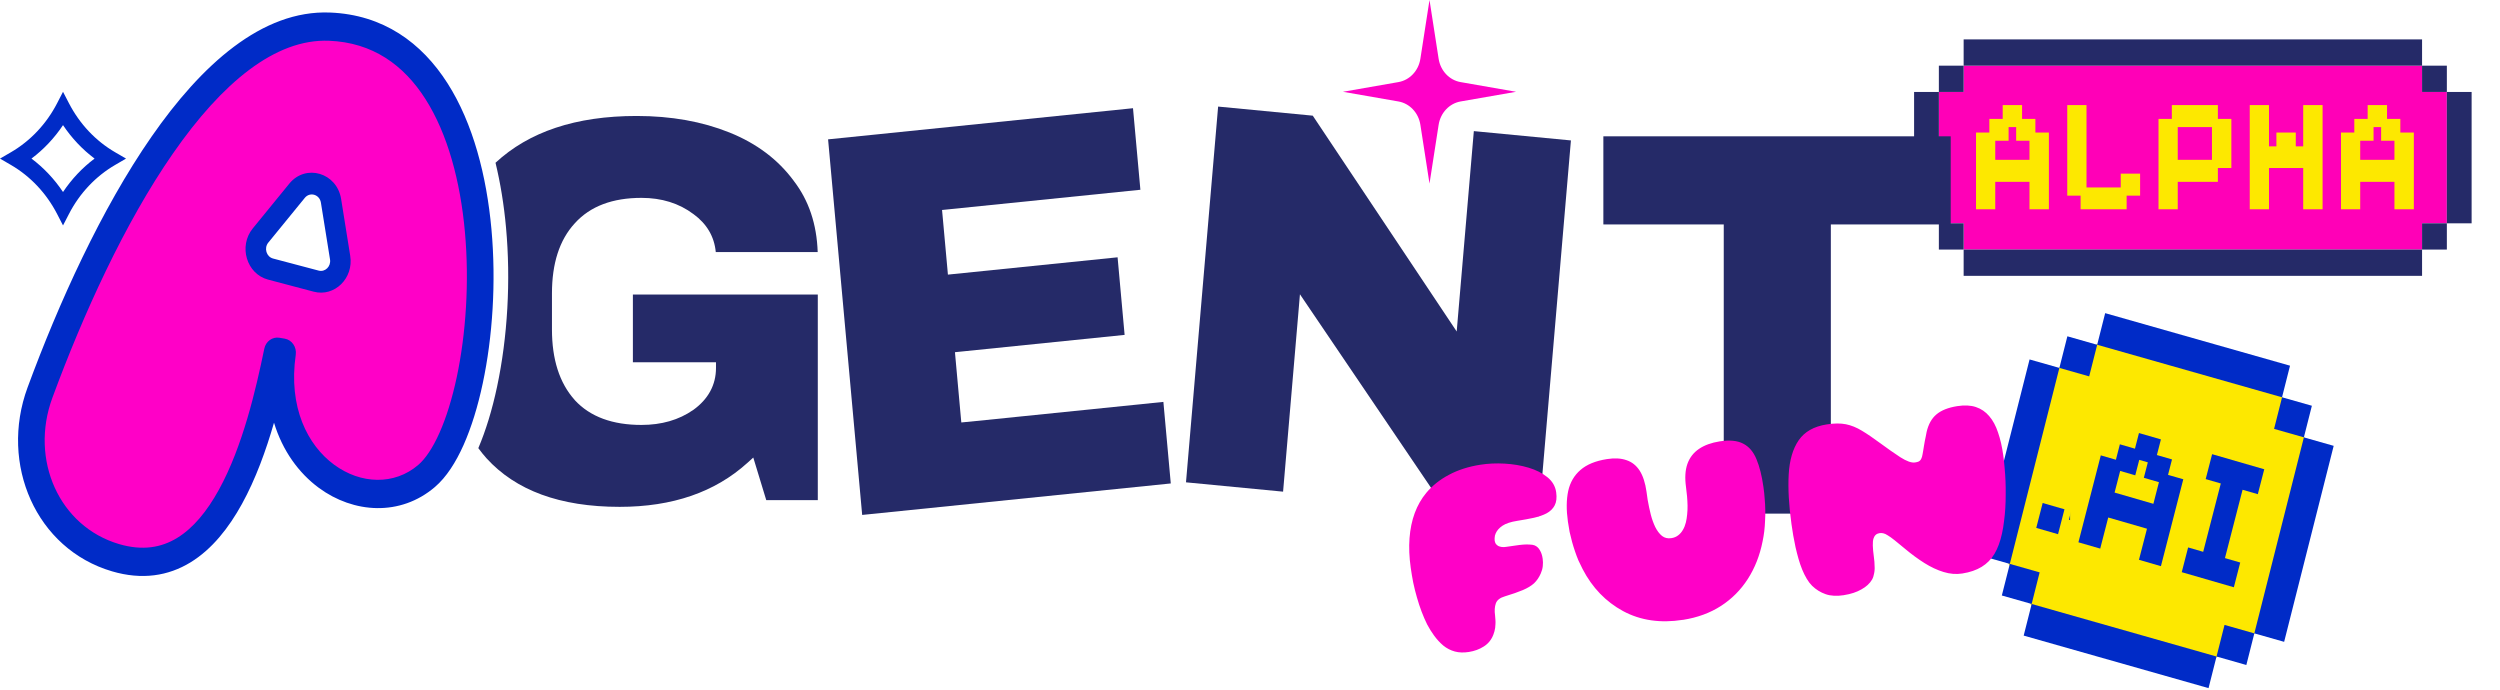
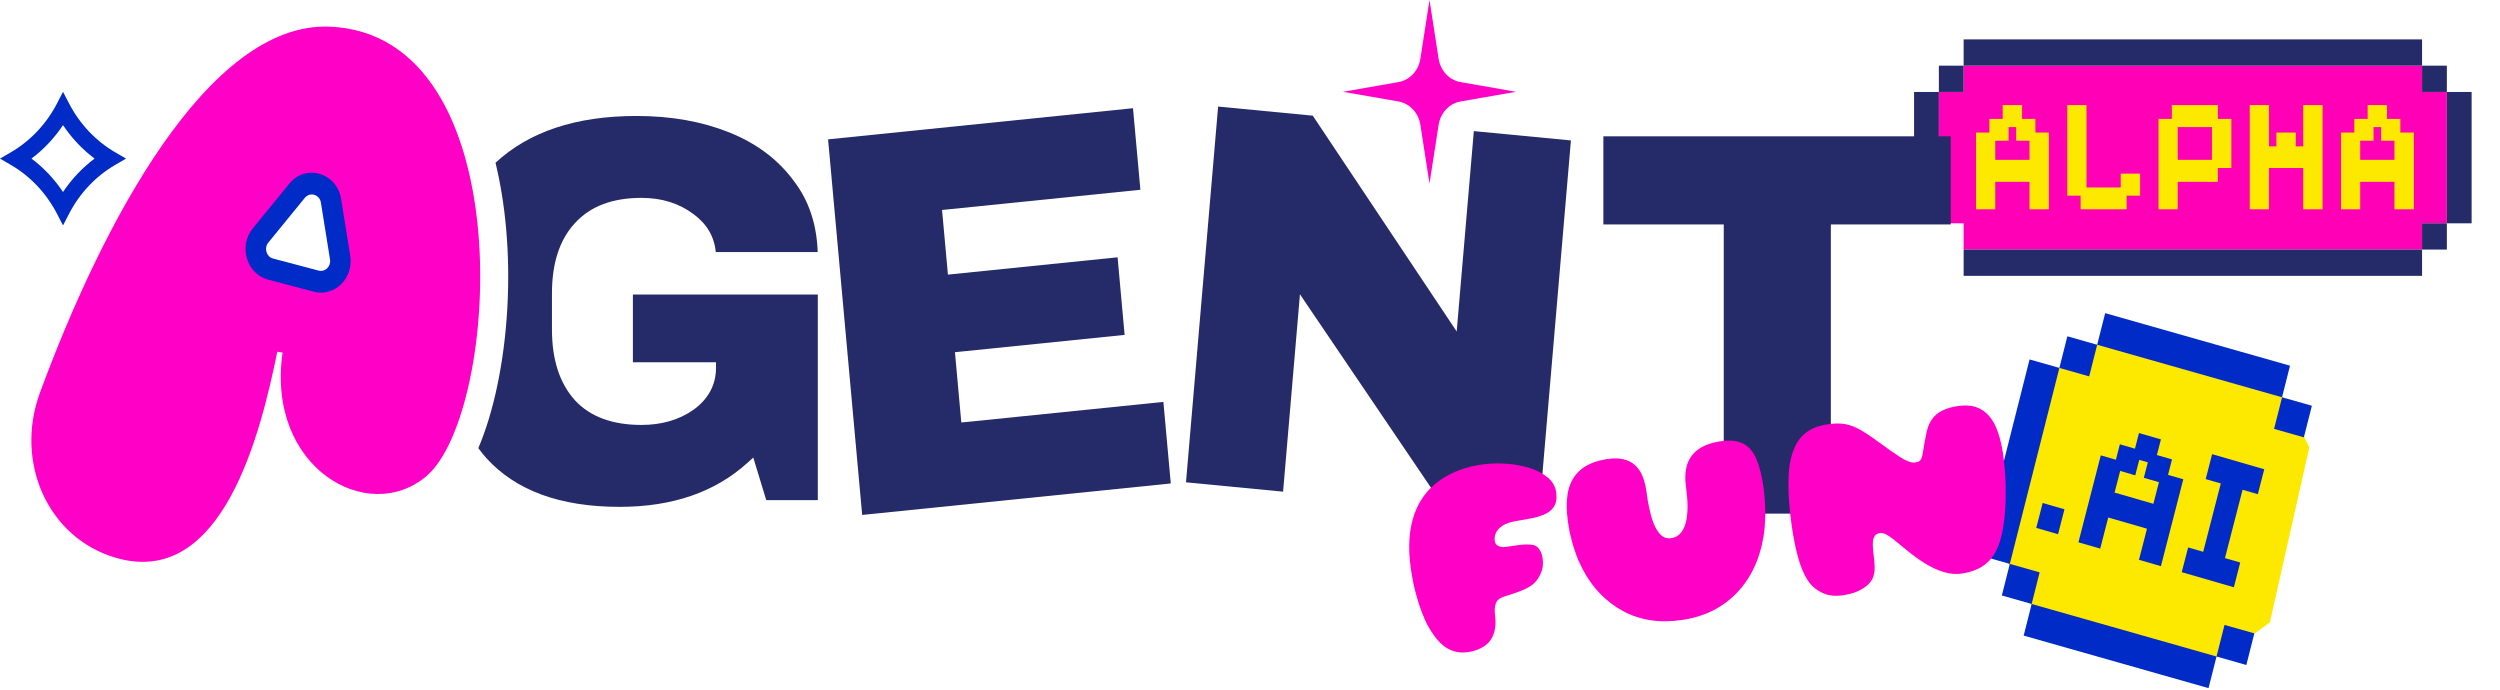
<svg xmlns="http://www.w3.org/2000/svg" width="116" height="32" viewBox="0 0 116 32" fill="none">
  <path d="M89.963 10.361V4.266H91.113V3.047H112.383V4.266H113.533V10.361H112.383V11.58H91.113V10.361H89.963Z" fill="#FF00B7" />
-   <rect x="89.963" y="10.361" width="1.15" height="1.219" fill="#252A68" />
  <rect x="89.963" y="3.047" width="1.15" height="1.219" fill="#252A68" />
  <rect x="112.384" y="3.047" width="1.15" height="1.219" fill="#252A68" />
  <rect x="112.384" y="10.361" width="1.15" height="1.219" fill="#252A68" />
  <rect x="113.533" y="4.267" width="1.15" height="6.095" fill="#252A68" />
  <rect x="88.814" y="4.267" width="1.15" height="6.095" fill="#252A68" />
  <rect x="91.113" y="11.58" width="21.271" height="1.219" fill="#252A68" />
  <rect x="91.113" y="1.828" width="21.271" height="1.219" fill="#252A68" />
  <path d="M108.622 9.711V6.15H109.24V5.517H109.859V4.876H110.758V5.517H111.376V6.15H112.002V9.711H111.102V8.437H109.514V9.711H108.622ZM109.514 7.416H111.102V6.53H110.484V5.897H110.133V6.53H109.514V7.416Z" fill="#FDE800" />
  <path d="M104.388 9.711V4.876H105.281V6.791H105.625V6.15H106.524V6.791H106.869V4.876H107.768V9.711H106.869V7.796H105.281V9.711H104.388Z" fill="#FDE800" />
  <path d="M100.155 9.711V5.517H100.773V4.876H102.909V5.517H103.535V7.796H102.909V8.437H101.047V9.711H100.155ZM101.047 7.416H102.635V5.897H101.047V7.416Z" fill="#FDE800" />
  <path d="M96.54 9.711V9.078H95.921V4.876H96.814V8.698H98.402V8.057H99.301V9.078H98.676V9.711H96.54Z" fill="#FDE800" />
  <path d="M91.688 9.711V6.15H92.306V5.517H92.925V4.876H93.824V5.517H94.442V6.15H95.068V9.711H94.168V8.437H92.58V9.711H91.688ZM92.58 7.416H94.168V6.53H93.55V5.897H93.199V6.53H92.58V7.416Z" fill="#FDE800" />
  <path d="M15.291 1.237C9.645 1.011 4.719 10.451 1.855 18.218C0.667 21.439 2.212 24.952 5.362 25.878C10.339 27.342 12.099 20.068 12.867 16.32L13.112 16.362C12.341 21.711 17.082 24.403 19.792 22.087C23.226 19.153 24.245 1.596 15.291 1.237ZM14.671 13.046L12.555 12.485C11.901 12.312 11.649 11.468 12.09 10.927L13.783 8.851C14.284 8.238 15.23 8.518 15.359 9.317L15.782 11.954C15.892 12.637 15.303 13.213 14.671 13.046Z" fill="#FF00C7" />
  <path fill-rule="evenodd" clip-rule="evenodd" d="M14.143 9.181C14.38 8.89 14.829 9.022 14.89 9.402L14.143 9.181ZM14.143 9.181L12.45 11.256C12.449 11.256 12.449 11.256 12.449 11.256C12.24 11.514 12.36 11.914 12.67 11.996L14.786 12.556C15.086 12.636 15.365 12.362 15.313 12.039L14.89 9.402C14.89 9.402 14.89 9.402 14.89 9.402C14.89 9.402 14.89 9.402 14.89 9.402M13.424 8.521C14.187 7.586 15.632 8.014 15.828 9.233L16.25 11.869C16.25 11.869 16.25 11.869 16.25 11.869C16.25 11.869 16.25 11.869 16.25 11.869C16.418 12.911 15.52 13.79 14.555 13.534L12.44 12.974C12.439 12.974 12.439 12.974 12.439 12.974C11.441 12.71 11.057 11.422 11.73 10.597L13.424 8.521Z" fill="#002BC7" />
  <path d="M85.198 10.414H84.951V23.832H79.982V10.414H74.396V6.325H90.513V10.414H85.198Z" fill="#252A68" />
  <path d="M67.651 14.671L68.386 6.084L72.891 6.516L71.4 23.952L67.007 23.53L60.704 14.226L60.317 13.654L60.258 14.355L59.535 22.813L55.03 22.38L56.521 4.945L60.912 5.367L67.204 14.801L67.591 15.382L67.651 14.672V14.671Z" fill="#252A68" />
  <path d="M44.852 19.58L53.981 18.648L54.324 22.432L40.005 23.893L38.423 6.466L52.571 5.021L52.914 8.805L43.957 9.718L43.711 9.743L43.735 10.004L43.96 12.482L43.983 12.742L44.229 12.717L51.856 11.939L52.182 15.539L44.556 16.317L44.31 16.342L44.333 16.603L44.581 19.342L44.605 19.602L44.851 19.578L44.852 19.58Z" fill="#252A68" />
  <path d="M66.329 0L66.753 2.73C66.84 3.284 67.249 3.719 67.771 3.809L70.346 4.259L67.771 4.708C67.249 4.8 66.84 5.234 66.753 5.788L66.329 8.518L65.905 5.788C65.819 5.234 65.409 4.799 64.887 4.708L62.312 4.259L64.887 3.809C65.409 3.718 65.819 3.284 65.905 2.73L66.329 0Z" fill="#FF00C7" />
  <path d="M96.33 16.348L94.585 17.974L92.731 25.309L94.706 28.936L101.9 30.98L103.686 30.072L105.32 28.886L107.152 20.759L106.177 18.753L105.255 17.704L98.06 15.66L96.33 16.348Z" fill="#FDE800" />
  <path fill-rule="evenodd" clip-rule="evenodd" d="M105.886 18.434L97.309 15.997L97.68 14.53L106.257 16.968L105.886 18.434Z" fill="#002BC7" />
  <path fill-rule="evenodd" clip-rule="evenodd" d="M102.476 31.929L93.899 29.492L94.27 28.025L102.847 30.463L102.476 31.929Z" fill="#002BC7" />
  <path fill-rule="evenodd" clip-rule="evenodd" d="M106.9 20.293L105.517 19.9L105.888 18.434L107.271 18.827L106.9 20.293Z" fill="#002BC7" />
  <path fill-rule="evenodd" clip-rule="evenodd" d="M96.938 17.464L95.555 17.071L95.926 15.604L97.309 15.998L96.938 17.464Z" fill="#002BC7" />
  <path fill-rule="evenodd" clip-rule="evenodd" d="M98.235 21.135L96.852 20.742L97.222 19.275L98.605 19.669L98.235 21.135Z" fill="#002BC7" />
-   <path fill-rule="evenodd" clip-rule="evenodd" d="M97.382 24.508L95.999 24.115L96.37 22.648L97.753 23.042L97.382 24.508Z" fill="#002BC7" />
-   <path fill-rule="evenodd" clip-rule="evenodd" d="M101.507 27.252L97.011 25.974L97.382 24.508L101.878 25.785L101.507 27.252Z" fill="#002BC7" />
  <path fill-rule="evenodd" clip-rule="evenodd" d="M104.046 22.784L102.663 22.391L103.034 20.925L104.417 21.318L104.046 22.784Z" fill="#002BC7" />
  <path fill-rule="evenodd" clip-rule="evenodd" d="M103.193 26.159L101.81 25.766L102.181 24.3L103.564 24.693L103.193 26.159Z" fill="#002BC7" />
  <path fill-rule="evenodd" clip-rule="evenodd" d="M94.269 28.024L92.885 27.631L93.256 26.165L94.639 26.558L94.269 28.024Z" fill="#002BC7" />
  <path fill-rule="evenodd" clip-rule="evenodd" d="M104.23 30.856L102.847 30.462L103.218 28.996L104.601 29.389L104.23 30.856Z" fill="#002BC7" />
-   <path fill-rule="evenodd" clip-rule="evenodd" d="M108.283 20.687L105.984 29.781L104.601 29.388L106.9 20.294L108.283 20.687Z" fill="#002BC7" />
  <path fill-rule="evenodd" clip-rule="evenodd" d="M95.555 17.071L93.256 26.165L91.873 25.772L94.172 16.678L95.555 17.071Z" fill="#002BC7" />
  <path d="M101.867 18.486H96.052V27.261H101.867V18.486Z" fill="#FDE800" />
  <path d="M104.774 19.436H98.959V28.21H104.774V19.436Z" fill="#FDE800" />
  <path d="M101.233 26.549L101.529 25.401L102.228 25.604L103.045 22.433L102.344 22.23L102.642 21.074L105.061 21.774L104.763 22.93L104.055 22.725L103.238 25.896L103.946 26.101L103.651 27.249L101.232 26.549H101.233Z" fill="#002BC7" />
  <path d="M96.439 25.162L97.477 21.129L98.178 21.332L98.362 20.616L99.062 20.819L99.248 20.093L100.267 20.388L100.08 21.114L100.781 21.317L100.597 22.034L101.305 22.238L100.267 26.27L99.248 25.975L99.62 24.532L97.822 24.012L97.45 25.455L96.439 25.163V25.162ZM98.119 22.856L99.917 23.377L100.175 22.373L99.474 22.17L99.659 21.453L99.261 21.338L99.076 22.055L98.376 21.851L98.117 22.855L98.119 22.856Z" fill="#002BC7" />
  <path d="M94.482 24.495L94.78 23.339L95.791 23.631L95.493 24.787L94.484 24.495H94.482Z" fill="#002BC7" />
  <path d="M68.161 30.251C67.916 30.289 67.696 30.283 67.502 30.229C67.307 30.175 67.13 30.085 66.97 29.955C66.815 29.825 66.67 29.667 66.535 29.481C66.422 29.326 66.317 29.157 66.22 28.974C66.127 28.785 66.041 28.587 65.962 28.379C65.882 28.166 65.81 27.948 65.746 27.723C65.68 27.495 65.623 27.266 65.574 27.035C65.529 26.803 65.49 26.574 65.458 26.345C65.388 25.852 65.37 25.393 65.402 24.969C65.434 24.544 65.514 24.156 65.644 23.805C65.774 23.454 65.953 23.141 66.181 22.866C66.462 22.53 66.813 22.251 67.232 22.031C67.65 21.806 68.137 21.65 68.691 21.563C69.049 21.507 69.424 21.49 69.814 21.512C70.209 21.534 70.581 21.597 70.928 21.701C71.275 21.806 71.564 21.951 71.796 22.14C72.03 22.328 72.168 22.563 72.207 22.843C72.242 23.094 72.218 23.297 72.137 23.45C72.058 23.603 71.931 23.728 71.757 23.821C71.598 23.904 71.404 23.972 71.174 24.025C70.944 24.075 70.683 24.122 70.394 24.168C70.096 24.215 69.87 24.29 69.713 24.395C69.561 24.498 69.457 24.616 69.4 24.749C69.388 24.778 69.376 24.812 69.364 24.854C69.358 24.894 69.353 24.935 69.35 24.975C69.347 25.016 69.347 25.05 69.352 25.082C69.359 25.138 69.378 25.188 69.404 25.232C69.435 25.272 69.473 25.306 69.518 25.333C69.567 25.357 69.621 25.372 69.681 25.38C69.744 25.388 69.811 25.387 69.88 25.375C70.022 25.353 70.162 25.333 70.296 25.316C70.431 25.295 70.556 25.279 70.671 25.27C70.791 25.26 70.894 25.26 70.982 25.268C71.074 25.27 71.149 25.283 71.206 25.306C71.307 25.348 71.389 25.422 71.451 25.532C71.515 25.637 71.558 25.767 71.58 25.923C71.597 26.036 71.598 26.15 71.585 26.266C71.573 26.383 71.541 26.498 71.49 26.612C71.411 26.793 71.307 26.944 71.179 27.066C71.049 27.183 70.877 27.287 70.661 27.379C70.445 27.471 70.166 27.567 69.827 27.67C69.599 27.736 69.458 27.847 69.405 28.001C69.352 28.156 69.34 28.341 69.371 28.557C69.38 28.626 69.385 28.696 69.388 28.767C69.393 28.832 69.394 28.896 69.389 28.958C69.389 29.015 69.384 29.073 69.376 29.132C69.367 29.187 69.356 29.241 69.342 29.296C69.329 29.347 69.312 29.395 69.294 29.443C69.203 29.683 69.054 29.867 68.847 29.997C68.644 30.127 68.414 30.211 68.158 30.251H68.161ZM78.088 28.76C77.044 28.924 76.12 28.79 75.313 28.356C74.511 27.921 73.884 27.273 73.434 26.406C73.366 26.275 73.302 26.143 73.24 26.007C73.183 25.87 73.13 25.73 73.082 25.587C73.033 25.445 72.987 25.298 72.945 25.146C72.903 24.994 72.865 24.838 72.83 24.681C72.799 24.522 72.773 24.361 72.75 24.197C72.674 23.657 72.679 23.185 72.764 22.784C72.853 22.382 73.044 22.056 73.333 21.807C73.622 21.554 74.032 21.385 74.561 21.302C74.916 21.246 75.218 21.263 75.469 21.352C75.722 21.436 75.926 21.599 76.081 21.838C76.235 22.079 76.341 22.407 76.399 22.821C76.417 22.942 76.434 23.065 76.451 23.191C76.472 23.311 76.495 23.429 76.519 23.544C76.544 23.66 76.57 23.773 76.598 23.883C76.626 23.989 76.656 24.09 76.691 24.185C76.726 24.281 76.763 24.37 76.803 24.453C76.89 24.628 76.995 24.767 77.117 24.867C77.239 24.962 77.383 24.996 77.551 24.97C77.674 24.951 77.777 24.909 77.864 24.842C77.954 24.775 78.028 24.69 78.085 24.589C78.146 24.487 78.193 24.371 78.224 24.243C78.252 24.124 78.273 23.999 78.284 23.869C78.299 23.735 78.304 23.597 78.302 23.457C78.299 23.317 78.292 23.174 78.279 23.029C78.267 22.881 78.251 22.739 78.231 22.6C78.172 22.176 78.193 21.82 78.294 21.53C78.398 21.235 78.578 21.002 78.833 20.829C79.088 20.656 79.409 20.54 79.796 20.479C80.252 20.407 80.615 20.443 80.886 20.586C81.155 20.724 81.359 20.963 81.499 21.304C81.642 21.643 81.751 22.077 81.825 22.604C81.851 22.784 81.87 22.963 81.881 23.138C81.897 23.312 81.907 23.485 81.909 23.657C81.913 23.829 81.909 23.997 81.899 24.162C81.893 24.326 81.881 24.489 81.862 24.652C81.842 24.809 81.817 24.966 81.784 25.121C81.655 25.772 81.426 26.354 81.098 26.865C80.773 27.371 80.359 27.788 79.855 28.114C79.351 28.44 78.763 28.656 78.09 28.762L78.088 28.76ZM85.565 27.615C85.231 27.667 84.946 27.653 84.71 27.57C84.474 27.488 84.264 27.358 84.081 27.18C83.989 27.088 83.904 26.978 83.829 26.848C83.752 26.718 83.683 26.577 83.62 26.424C83.555 26.266 83.5 26.1 83.45 25.927C83.401 25.754 83.355 25.576 83.313 25.392C83.275 25.209 83.239 25.027 83.206 24.846C83.176 24.665 83.15 24.491 83.125 24.322C83.002 23.44 82.959 22.669 82.996 22.01C83.033 21.351 83.187 20.823 83.46 20.427C83.733 20.031 84.166 19.786 84.757 19.693C85.103 19.638 85.401 19.636 85.649 19.685C85.897 19.735 86.145 19.835 86.391 19.985C86.637 20.132 86.923 20.327 87.253 20.571C87.573 20.808 87.881 21.022 88.174 21.215C88.467 21.402 88.695 21.483 88.858 21.458C88.923 21.448 88.975 21.435 89.015 21.42C89.058 21.401 89.091 21.373 89.116 21.338C89.143 21.298 89.165 21.249 89.183 21.188C89.191 21.156 89.2 21.115 89.209 21.065C89.222 21.01 89.232 20.951 89.24 20.888C89.252 20.824 89.263 20.756 89.273 20.684C89.288 20.61 89.3 20.538 89.311 20.466C89.325 20.389 89.34 20.316 89.356 20.247C89.371 20.174 89.384 20.106 89.395 20.043C89.478 19.685 89.63 19.414 89.85 19.229C90.074 19.039 90.395 18.912 90.814 18.845C91.153 18.792 91.442 18.806 91.682 18.887C91.926 18.968 92.134 19.11 92.303 19.313C92.473 19.511 92.609 19.764 92.71 20.071C92.815 20.376 92.897 20.73 92.952 21.132C92.978 21.313 92.998 21.504 93.014 21.705C93.034 21.905 93.047 22.11 93.056 22.32C93.065 22.526 93.066 22.736 93.064 22.948C93.064 23.16 93.059 23.37 93.046 23.58C93.034 23.786 93.014 23.987 92.987 24.185C92.965 24.383 92.933 24.573 92.892 24.757C92.811 25.131 92.695 25.446 92.543 25.699C92.391 25.953 92.192 26.154 91.947 26.303C91.706 26.451 91.406 26.555 91.048 26.611C90.767 26.655 90.478 26.632 90.183 26.541C89.887 26.451 89.591 26.312 89.293 26.125C88.996 25.937 88.701 25.721 88.408 25.476C88.209 25.308 88.044 25.173 87.913 25.07C87.782 24.966 87.676 24.89 87.594 24.842C87.512 24.788 87.441 24.755 87.381 24.744C87.32 24.73 87.262 24.729 87.205 24.738C87.067 24.761 86.974 24.846 86.928 24.994C86.883 25.142 86.889 25.426 86.948 25.846C86.958 25.919 86.967 25.991 86.972 26.061C86.978 26.13 86.98 26.198 86.981 26.265C86.986 26.33 86.986 26.392 86.981 26.45C86.978 26.507 86.968 26.565 86.956 26.62C86.946 26.67 86.934 26.718 86.92 26.764C86.905 26.81 86.886 26.853 86.863 26.893C86.759 27.072 86.595 27.224 86.371 27.347C86.151 27.474 85.883 27.564 85.565 27.613V27.615Z" fill="#FF00C7" />
  <path d="M29.366 13.663V16.808H33.222V17.07C33.222 17.869 32.857 18.522 32.175 19.016H32.174L32.171 19.018C31.498 19.489 30.691 19.717 29.761 19.717C28.434 19.717 27.388 19.346 26.668 18.564V18.561C25.952 17.764 25.611 16.661 25.611 15.288V13.61C25.611 12.238 25.952 11.141 26.669 10.362C27.39 9.561 28.435 9.181 29.764 9.181C30.696 9.181 31.505 9.429 32.179 9.936C32.793 10.383 33.144 10.974 33.212 11.697H37.941C37.897 10.397 37.527 9.303 36.838 8.403H36.837L36.836 8.399C36.109 7.411 35.118 6.66 33.853 6.15C32.584 5.639 31.148 5.381 29.541 5.381C26.71 5.381 24.539 6.117 22.992 7.552C23.219 8.493 23.384 9.502 23.48 10.565C23.703 13.015 23.554 15.636 23.064 17.944C22.835 19.02 22.542 19.976 22.194 20.794C22.315 20.958 22.441 21.116 22.576 21.266C23.93 22.752 25.973 23.518 28.75 23.518C31.211 23.518 33.176 22.833 34.67 21.485L34.952 21.23L35.066 21.604L35.554 23.205H37.946V13.665H29.368L29.366 13.663Z" fill="#252A68" />
-   <path fill-rule="evenodd" clip-rule="evenodd" d="M8.027 7.118C5.778 10.355 3.854 14.598 2.431 18.456C1.369 21.336 2.75 24.43 5.527 25.246C6.618 25.567 7.491 25.405 8.218 24.961C8.967 24.505 9.609 23.721 10.158 22.722C11.262 20.719 11.877 18.057 12.263 16.18C12.332 15.84 12.64 15.617 12.964 15.672L13.208 15.713C13.545 15.769 13.773 16.104 13.723 16.459C13.37 18.9 14.275 20.657 15.499 21.559C16.742 22.475 18.299 22.519 19.404 21.575C19.732 21.295 20.074 20.799 20.393 20.082C20.708 19.374 20.981 18.494 21.194 17.497C21.618 15.501 21.783 13.09 21.572 10.758C21.361 8.421 20.775 6.219 19.743 4.599C18.727 3.005 17.282 1.972 15.268 1.891C12.778 1.791 10.306 3.837 8.027 7.118ZM7.032 6.341C9.342 3.016 12.157 0.455 15.315 0.582C17.778 0.68 19.564 1.977 20.767 3.867C21.956 5.732 22.579 8.172 22.803 10.634C23.027 13.104 22.854 15.654 22.4 17.786C22.174 18.853 21.874 19.828 21.512 20.643C21.153 21.449 20.712 22.143 20.18 22.597C18.575 23.969 16.406 23.823 14.794 22.636C13.862 21.949 13.11 20.915 12.714 19.613C12.345 20.892 11.864 22.227 11.226 23.384C10.617 24.49 9.839 25.485 8.833 26.098C7.807 26.723 6.592 26.921 5.196 26.509C1.675 25.473 -0.035 21.541 1.279 17.979C2.72 14.07 4.692 9.709 7.032 6.341Z" fill="#002BC7" />
  <path d="M2.924 5.806C3.326 6.408 3.82 6.932 4.388 7.358C3.82 7.784 3.326 8.308 2.924 8.909C2.523 8.308 2.028 7.784 1.461 7.358C2.028 6.932 2.523 6.408 2.924 5.806ZM2.924 4.259L2.65 4.79C2.154 5.751 1.408 6.542 0.501 7.068L0 7.359L0.501 7.65C1.408 8.176 2.153 8.967 2.65 9.929L2.924 10.46L3.199 9.929C3.694 8.967 4.441 8.177 5.348 7.65L5.848 7.359L5.348 7.068C4.441 6.543 3.695 5.751 3.199 4.79L2.924 4.259Z" fill="#002BC7" />
</svg>